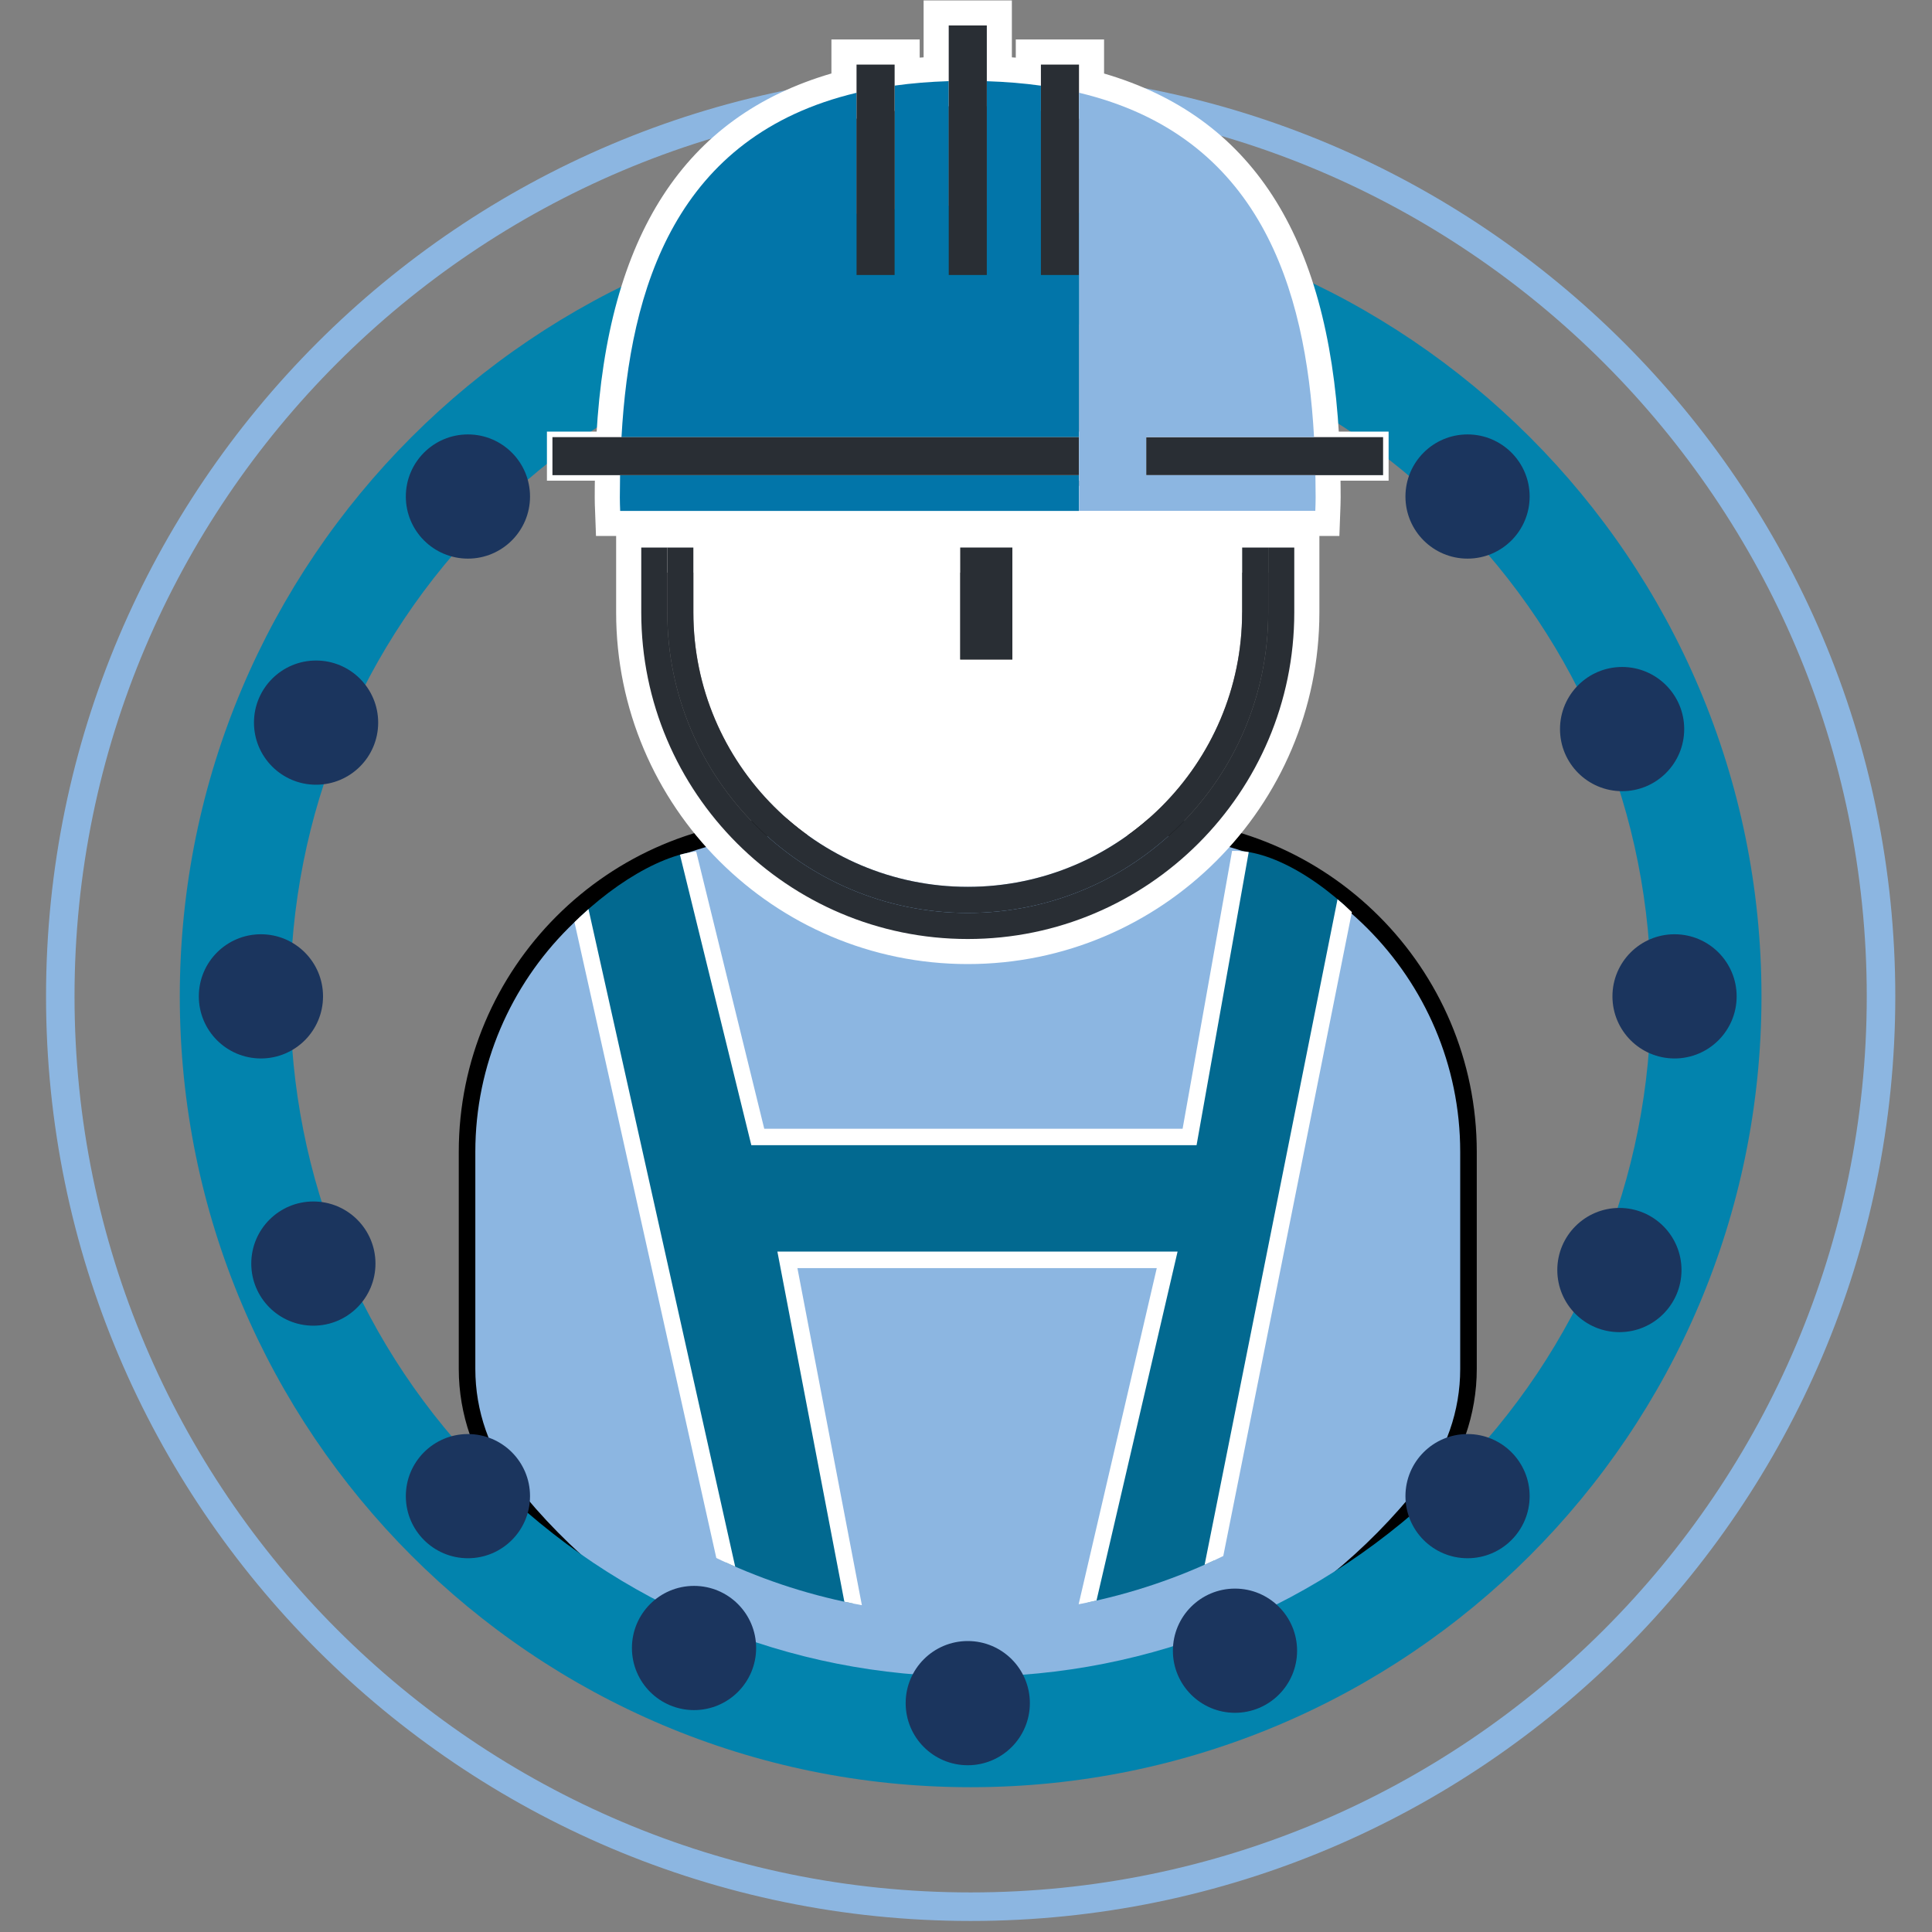
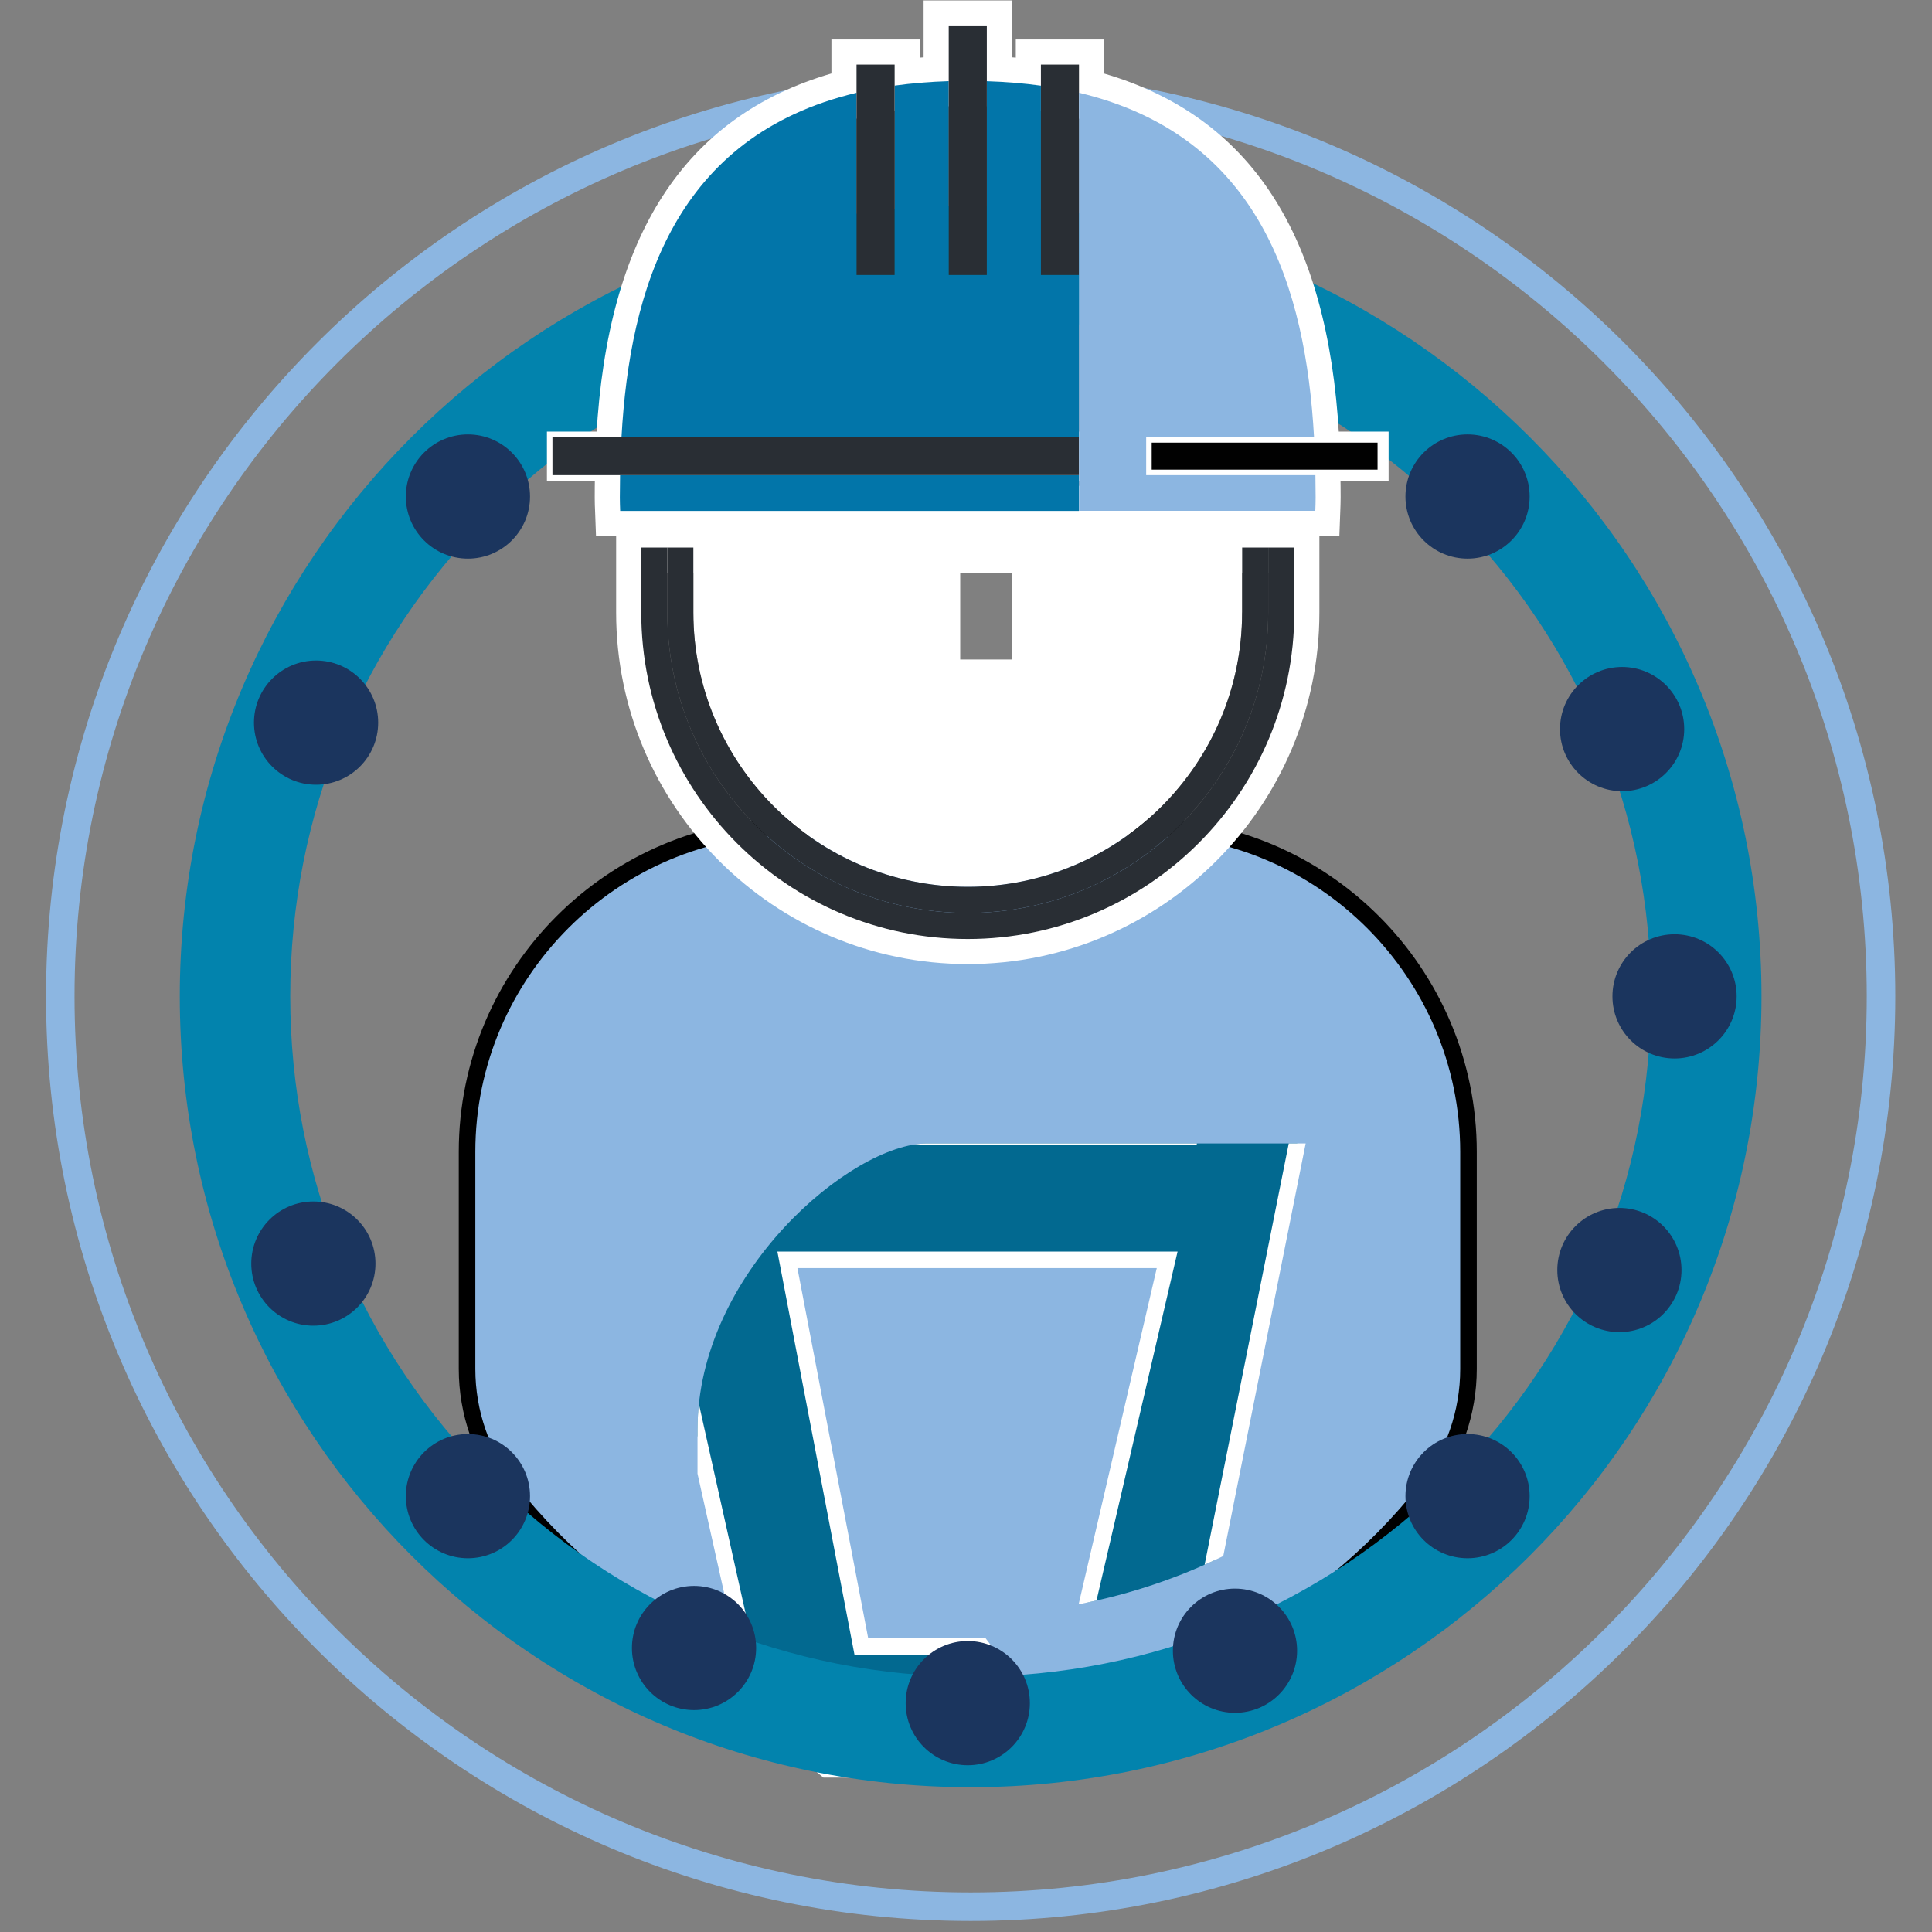
<svg xmlns="http://www.w3.org/2000/svg" enable-background="new 0 0 350 350" viewBox="0 0 350 350">
  <rect x="0" y="0" width="350" height="350" fill="#808080" stroke="none" />
  <clipPath id="a">
-     <path d="m175.32 292.53c37.8 0 70.91-19.8 89.21-49.44v-35.95c0-27.25-25.29-52.35-40.25-52.99h-96.58c-13.69 0-41.59 23.46-41.59 51.85v37.08c18.29 29.65 51.4 49.45 89.21 49.45z" />
+     <path d="m175.32 292.53c37.8 0 70.91-19.8 89.21-49.44v-35.95h-96.58c-13.69 0-41.59 23.46-41.59 51.85v37.08c18.29 29.65 51.4 49.45 89.21 49.45z" />
  </clipPath>
  <path d="m175.84 348c-92.36 0-167.5-75.14-167.5-167.51 0-92.36 75.14-167.5 167.51-167.5 92.36 0 167.5 75.14 167.5 167.5 0 92.37-75.15 167.51-167.51 167.51zm0-329.84c-89.51 0-162.34 72.82-162.34 162.33 0 89.52 72.83 162.34 162.34 162.34s162.34-72.83 162.34-162.34-72.82-162.33-162.34-162.33z" fill="#8cb6e1" />
  <path d="m175.32 310.15c-32.59 0-62.88-14.69-83.1-40.3-4.91-6.22-7.61-13.97-7.61-21.84v-39.34c0-32.47 26.42-58.89 58.89-58.89h63.64c32.47 0 58.89 26.42 58.89 58.89v39.34c0 7.87-2.7 15.62-7.61 21.84-20.22 25.61-50.51 40.3-83.1 40.3z" fill="#8cb6e1" />
  <path d="m207.14 151.28c31.57 0 57.39 25.83 57.39 57.39v39.34c0 7.59-2.58 14.95-7.29 20.91-19.1 24.2-48.7 39.73-81.92 39.73s-62.82-15.53-81.92-39.73c-4.7-5.96-7.29-13.32-7.29-20.91v-39.34c0-31.57 25.83-57.39 57.39-57.39zm0-3h-63.64c-33.3 0-60.39 27.09-60.39 60.39v39.34c0 8.2 2.82 16.29 7.93 22.77 20.51 25.97 51.22 40.87 84.28 40.87 33.05 0 63.77-14.9 84.28-40.87 5.12-6.48 7.93-14.57 7.93-22.77v-39.34c0-33.3-27.09-60.39-60.39-60.39z" />
  <g clip-path="url(#a)">
    <path d="m139.84 320.52-39.94-179.01 20.13-5.74 17.25 70.21h78.23l13.42-75.37 20.52 4.24-37.08 185.68h-72.53zm55.33-22.25 16.28-70.04h-68.8l13.4 70.04z" fill="#026990" />
    <path d="m230.13 132.38 17.55 3.62-36.55 183.01h-70.09l-39.37-176.46 17.28-4.93 17.16 69.84h80.66zm-75.33 167.39h41.56l16.97-73.04h-72.5zm72.91-170.95-.54 3.04-12.93 72.62h-75.79l-16.59-67.56-.74-3.02-2.99.85-17.28 4.93-2.72.78.62 2.76 39.37 176.46.52 2.35h2.4 70.09 2.46l.48-2.41 36.55-183.01.58-2.92-2.92-.6-17.55-3.62zm-83.25 100.91h65.1l-15.58 67.04h-36.7z" fill="#fff" />
  </g>
  <path d="m175.84 57.23c32.93 0 63.88 12.82 87.16 36.1s36.1 54.24 36.1 87.16-12.82 63.88-36.1 87.16-54.24 36.1-87.16 36.1-63.88-12.82-87.16-36.1-36.1-54.24-36.1-87.16 12.82-63.88 36.1-87.16 54.24-36.1 87.16-36.1m0-20c-79.12 0-143.27 64.14-143.27 143.27s64.14 143.27 143.27 143.27 143.27-64.14 143.27-143.27-64.14-143.27-143.27-143.27z" fill="#0283ad" />
  <g fill="#1b355e">
    <circle cx="175.32" cy="308.54" r="11.25" />
-     <circle cx="47.27" cy="180.5" r="11.25" />
    <circle cx="303.36" cy="180.5" r="11.25" />
    <circle cx="84.77" cy="89.95" r="11.25" />
    <circle cx="265.86" cy="271.04" r="11.25" />
    <circle cx="84.77" cy="271.04" r="11.25" />
    <circle cx="265.86" cy="89.95" r="11.25" />
    <circle cx="223.73" cy="299.04" r="11.25" />
    <circle cx="56.77" cy="228.91" r="11.25" />
    <circle cx="293.86" cy="132.08" r="11.25" />
    <circle cx="57.26" cy="130.91" r="11.25" />
    <circle cx="293.37" cy="230.08" r="11.25" />
    <circle cx="125.73" cy="298.55" r="11.25" />
  </g>
  <path d="m108.94 96.1-.13-3.41c-.03-.85-.07-1.69-.07-2.56 0-1.36.02-2.73.04-4.11l.25-6.96c2.03-36.26 15.96-57.53 42.58-64.99v-5.92h13.99v3.38c.89-.08 1.79-.15 2.71-.21v-10.25h13.99v10.26c.91.06 1.82.13 2.71.21v-3.39h13.99v5.91c26.62 7.47 40.55 28.71 42.58 64.93l.26 6.96c.03 1.44.04 2.81.04 4.18 0 .87-.03 1.72-.07 2.56l-.13 3.41zm125.85-7.09c-.01-.95-.02-1.9-.04-2.86l-.25-6.81c-1.93-34.29-14.59-53.07-39.86-59.08l-2.73-.65v-.05l-3.84-.54c-2.95-.41-6.12-.67-9.42-.78l-3.33-.11-3.33.11c-3.31.11-6.48.37-9.43.78l-3.84.54v.05l-2.73.65c-25.27 6.01-37.94 24.8-39.86 59.12l-.25 6.83c-.02.91-.03 1.85-.04 2.79h118.95z" fill="#fff" />
  <path d="m181.31 2.07v10.2c1.61.09 3.18.21 4.71.37v-3.49h11.99v5.68c26.62 7.15 40.56 28.18 42.58 64.22v.05l.25 6.9c.03 1.42.04 2.78.04 4.14 0 .86-.03 1.69-.06 2.52l-.09 2.45h-130.83l-.09-2.45c-.03-.83-.06-1.67-.06-2.52 0-1.35.02-2.72.04-4.09l.25-6.94c2.02-36.08 15.96-57.12 42.58-64.27v-5.69h11.99v3.49c1.53-.16 3.1-.29 4.71-.37v-10.2zm-21.79 16.37v-4.2h-1.8v4.58l-1.96.47c-25.77 6.13-38.68 25.21-40.63 60.04l-.25 6.85c-.02 1.25-.04 2.55-.04 3.83h120.95c0-1.28-.02-2.58-.04-3.88l-.25-6.82c-1.96-34.82-14.87-53.89-40.63-60.02l-1.96-.47v-4.58h-1.8v4.2l-2.9-.41c-2.98-.42-6.19-.68-9.53-.79l-2.47-.08v-10h-1.8v10.01l-2.47.08c-3.35.11-6.55.37-9.53.79zm23.79-18.37h-2-11.99-2v2 8.32c-.24.02-.47.04-.71.05v-1.29-2h-2-11.99-2v2 4.16c-26.61 7.78-40.54 29.28-42.58 65.67l-.26 6.98c-.03 1.57-.04 2.92-.04 4.17 0 .9.03 1.76.07 2.6l.09 2.45.07 1.92h1.92 130.83 1.92l.07-1.92.09-2.45c.03-.84.07-1.7.07-2.6 0-1.25-.01-2.62-.04-4.18l-.25-6.93v-.01-.06c-2.04-36.37-15.97-57.86-42.57-65.63v-4.17-2h-2-11.99-2v2 1.29c-.24-.02-.47-.04-.71-.05v-8.32zm-23.94 20.42.43-.06 2.9-.41c2.91-.41 6.04-.67 9.32-.77l2.47-.08.84-.03.84.03 2.47.08c3.27.1 6.41.36 9.32.77l2.9.41.43.06 1.19.28 1.96.47c24.77 5.89 37.19 24.38 39.09 58.18l.25 6.79c.01.62.02 1.22.03 1.8h-116.96c.01-.58.02-1.18.03-1.79l.25-6.81c1.89-33.78 14.32-52.28 39.09-58.17l1.96-.47z" fill="#fff" />
  <path d="m175.32 173.66c-34.57 0-62.7-28.13-62.7-62.7v-15.31h125.4v15.31c0 34.57-28.13 62.7-62.7 62.7zm-55.61-62.7c0 30.66 24.94 55.6 55.6 55.6s55.6-24.94 55.6-55.6v-8.22h-111.2z" fill="#fff" />
  <path d="m237.02 96.64v14.31c0 34.02-27.68 61.7-61.7 61.7s-61.7-27.68-61.7-61.7v-14.31zm-61.7 70.92c31.21 0 56.6-25.39 56.6-56.6v-9.22h-113.21v9.22c0 31.21 25.4 56.6 56.61 56.6m63.7-72.92h-2-123.4-2v2 14.31c0 35.12 28.58 63.7 63.7 63.7s63.7-28.57 63.7-63.7v-14.31zm-118.31 9.1h109.21v7.22c0 30.11-24.49 54.6-54.6 54.6s-54.6-24.49-54.6-54.6v-7.22z" fill="#fff" />
  <path d="m112.59 79.19h-12.51v6.89h12.25 83.14v-6.89z" fill="#010101" stroke="#fff" stroke-miterlimit="10" stroke-width="2" />
  <path d="m112.33 86.08c-.02 1.35-.04 2.71-.04 4.05 0 .82.03 1.62.06 2.43h83.11v-6.47h-83.13z" fill="#0275a9" />
  <path d="m195.47 49.82h-6.9v-34.3c-3.08-.43-6.34-.7-9.8-.81v35.12h-6.9v-35.13c-3.46.11-6.73.38-9.8.81v34.31h-6.9v-33.01c-32.78 7.79-41.07 35.38-42.58 62.38h82.88z" fill="#0275a9" />
  <path d="m112.59 79.19h-12.51v6.89h12.25 83.14v-6.89z" fill="#292e34" />
  <path d="m155.17 11.7v5.11 33.01h6.9v-34.3-3.82z" fill="#292e34" />
  <path d="m188.57 11.7v3.82 34.3h6.9v-33.01-5.11z" fill="#292e34" />
  <path d="m171.87 4.61v10.09 35.12h6.9v-35.12-10.09z" fill="#292e34" />
  <path d="m238.05 79.19h-30.41v6.89h30.66 12.26v-6.89z" fill="#010101" stroke="#fff" stroke-miterlimit="10" stroke-width="2" />
-   <path d="m238.05 79.19h-30.41v6.89h30.66 12.26v-6.89z" fill="#292e34" />
  <path d="m238.3 86.08h-30.66v-6.9h30.41c-1.51-26.99-9.81-54.58-42.58-62.38v33.01 29.36 6.9 6.47h42.81c.03-.8.06-1.6.06-2.43 0-1.32-.02-2.67-.04-4.03z" fill="#8cb6e1" />
  <path d="m175.32 160.66c27.41 0 49.7-22.3 49.7-49.7v-11.77h-41.62v20.29h-9.45v-20.29h-48.34v11.77c0 27.41 22.3 49.7 49.71 49.7z" fill="#fff" />
  <path d="m229.75 99.19v11.77c0 30.06-24.37 54.43-54.43 54.43s-54.43-24.37-54.43-54.43v-11.77h-4.72v11.77c0 32.62 26.54 59.15 59.15 59.15 32.62 0 59.15-26.54 59.15-59.15v-11.77z" fill="#292e34" />
  <path d="m225.02 110.96c0 27.41-22.3 49.7-49.7 49.7-27.41 0-49.71-22.3-49.71-49.7v-11.77h-4.72v11.77c0 30.06 24.37 54.43 54.43 54.43s54.43-24.37 54.43-54.43v-11.77h-4.72v11.77z" fill="#292e34" />
-   <path d="m173.95 99.19h9.45v20.29h-9.45z" fill="#292e34" />
</svg>